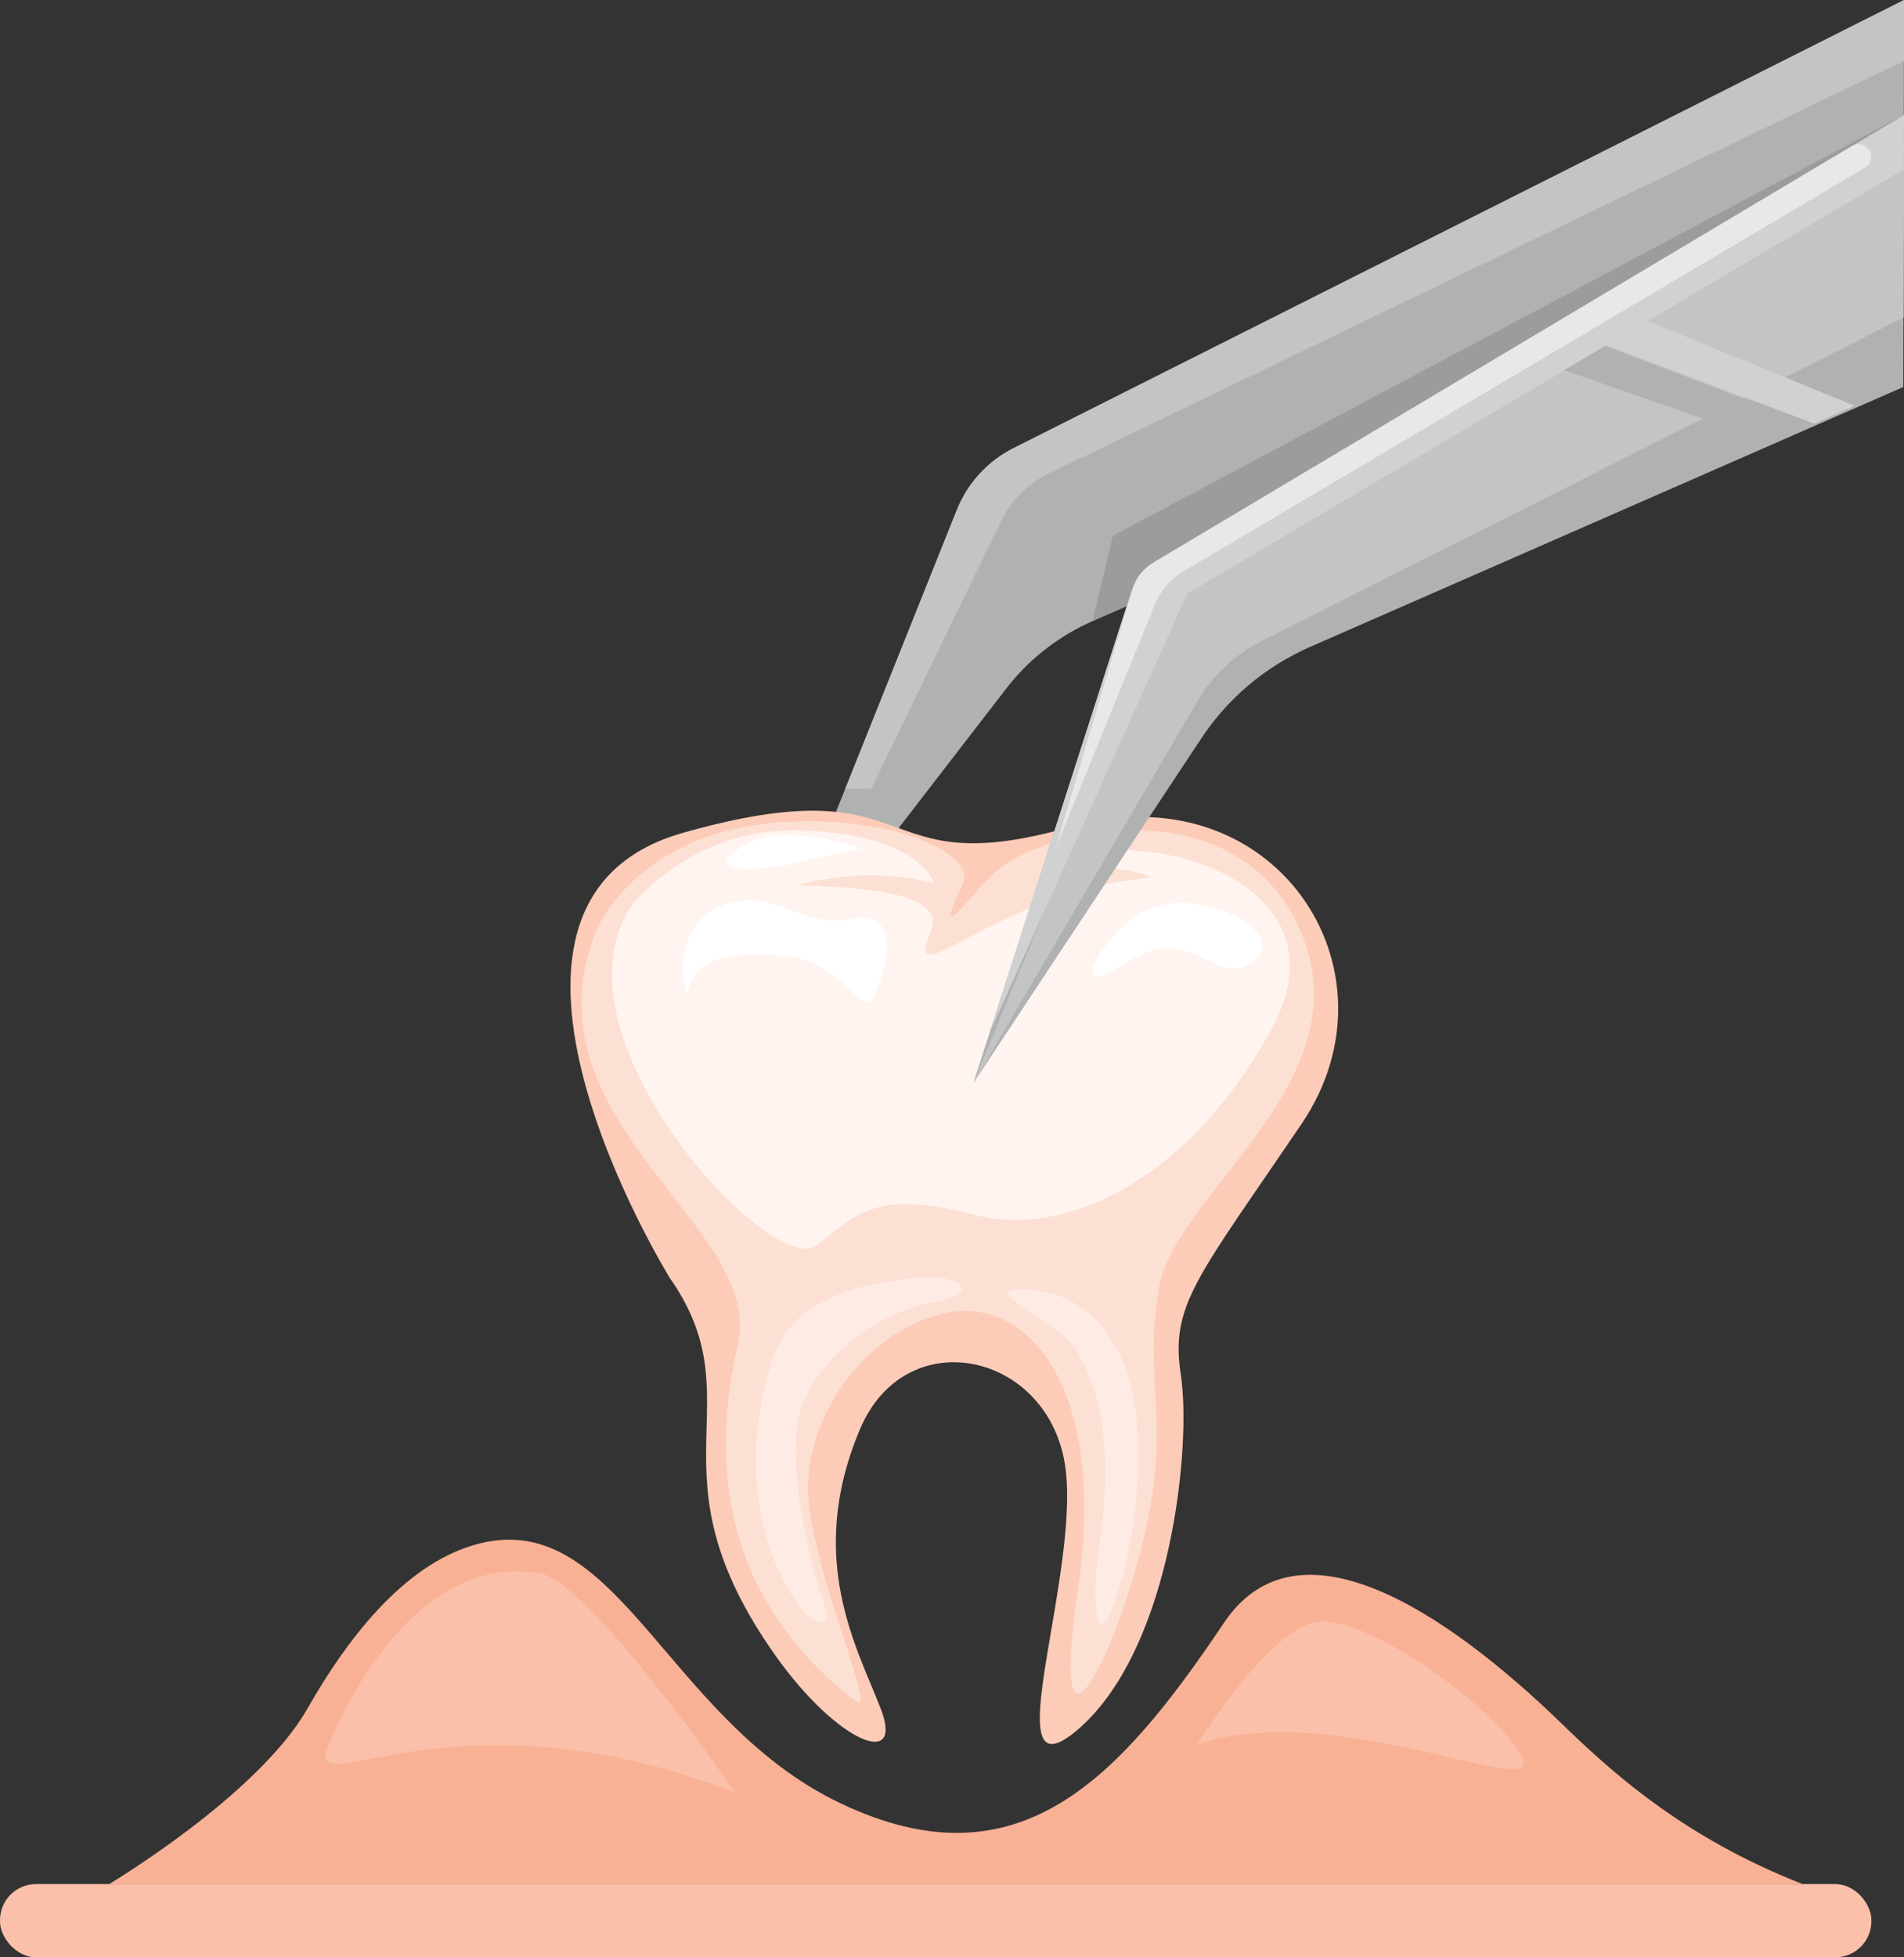
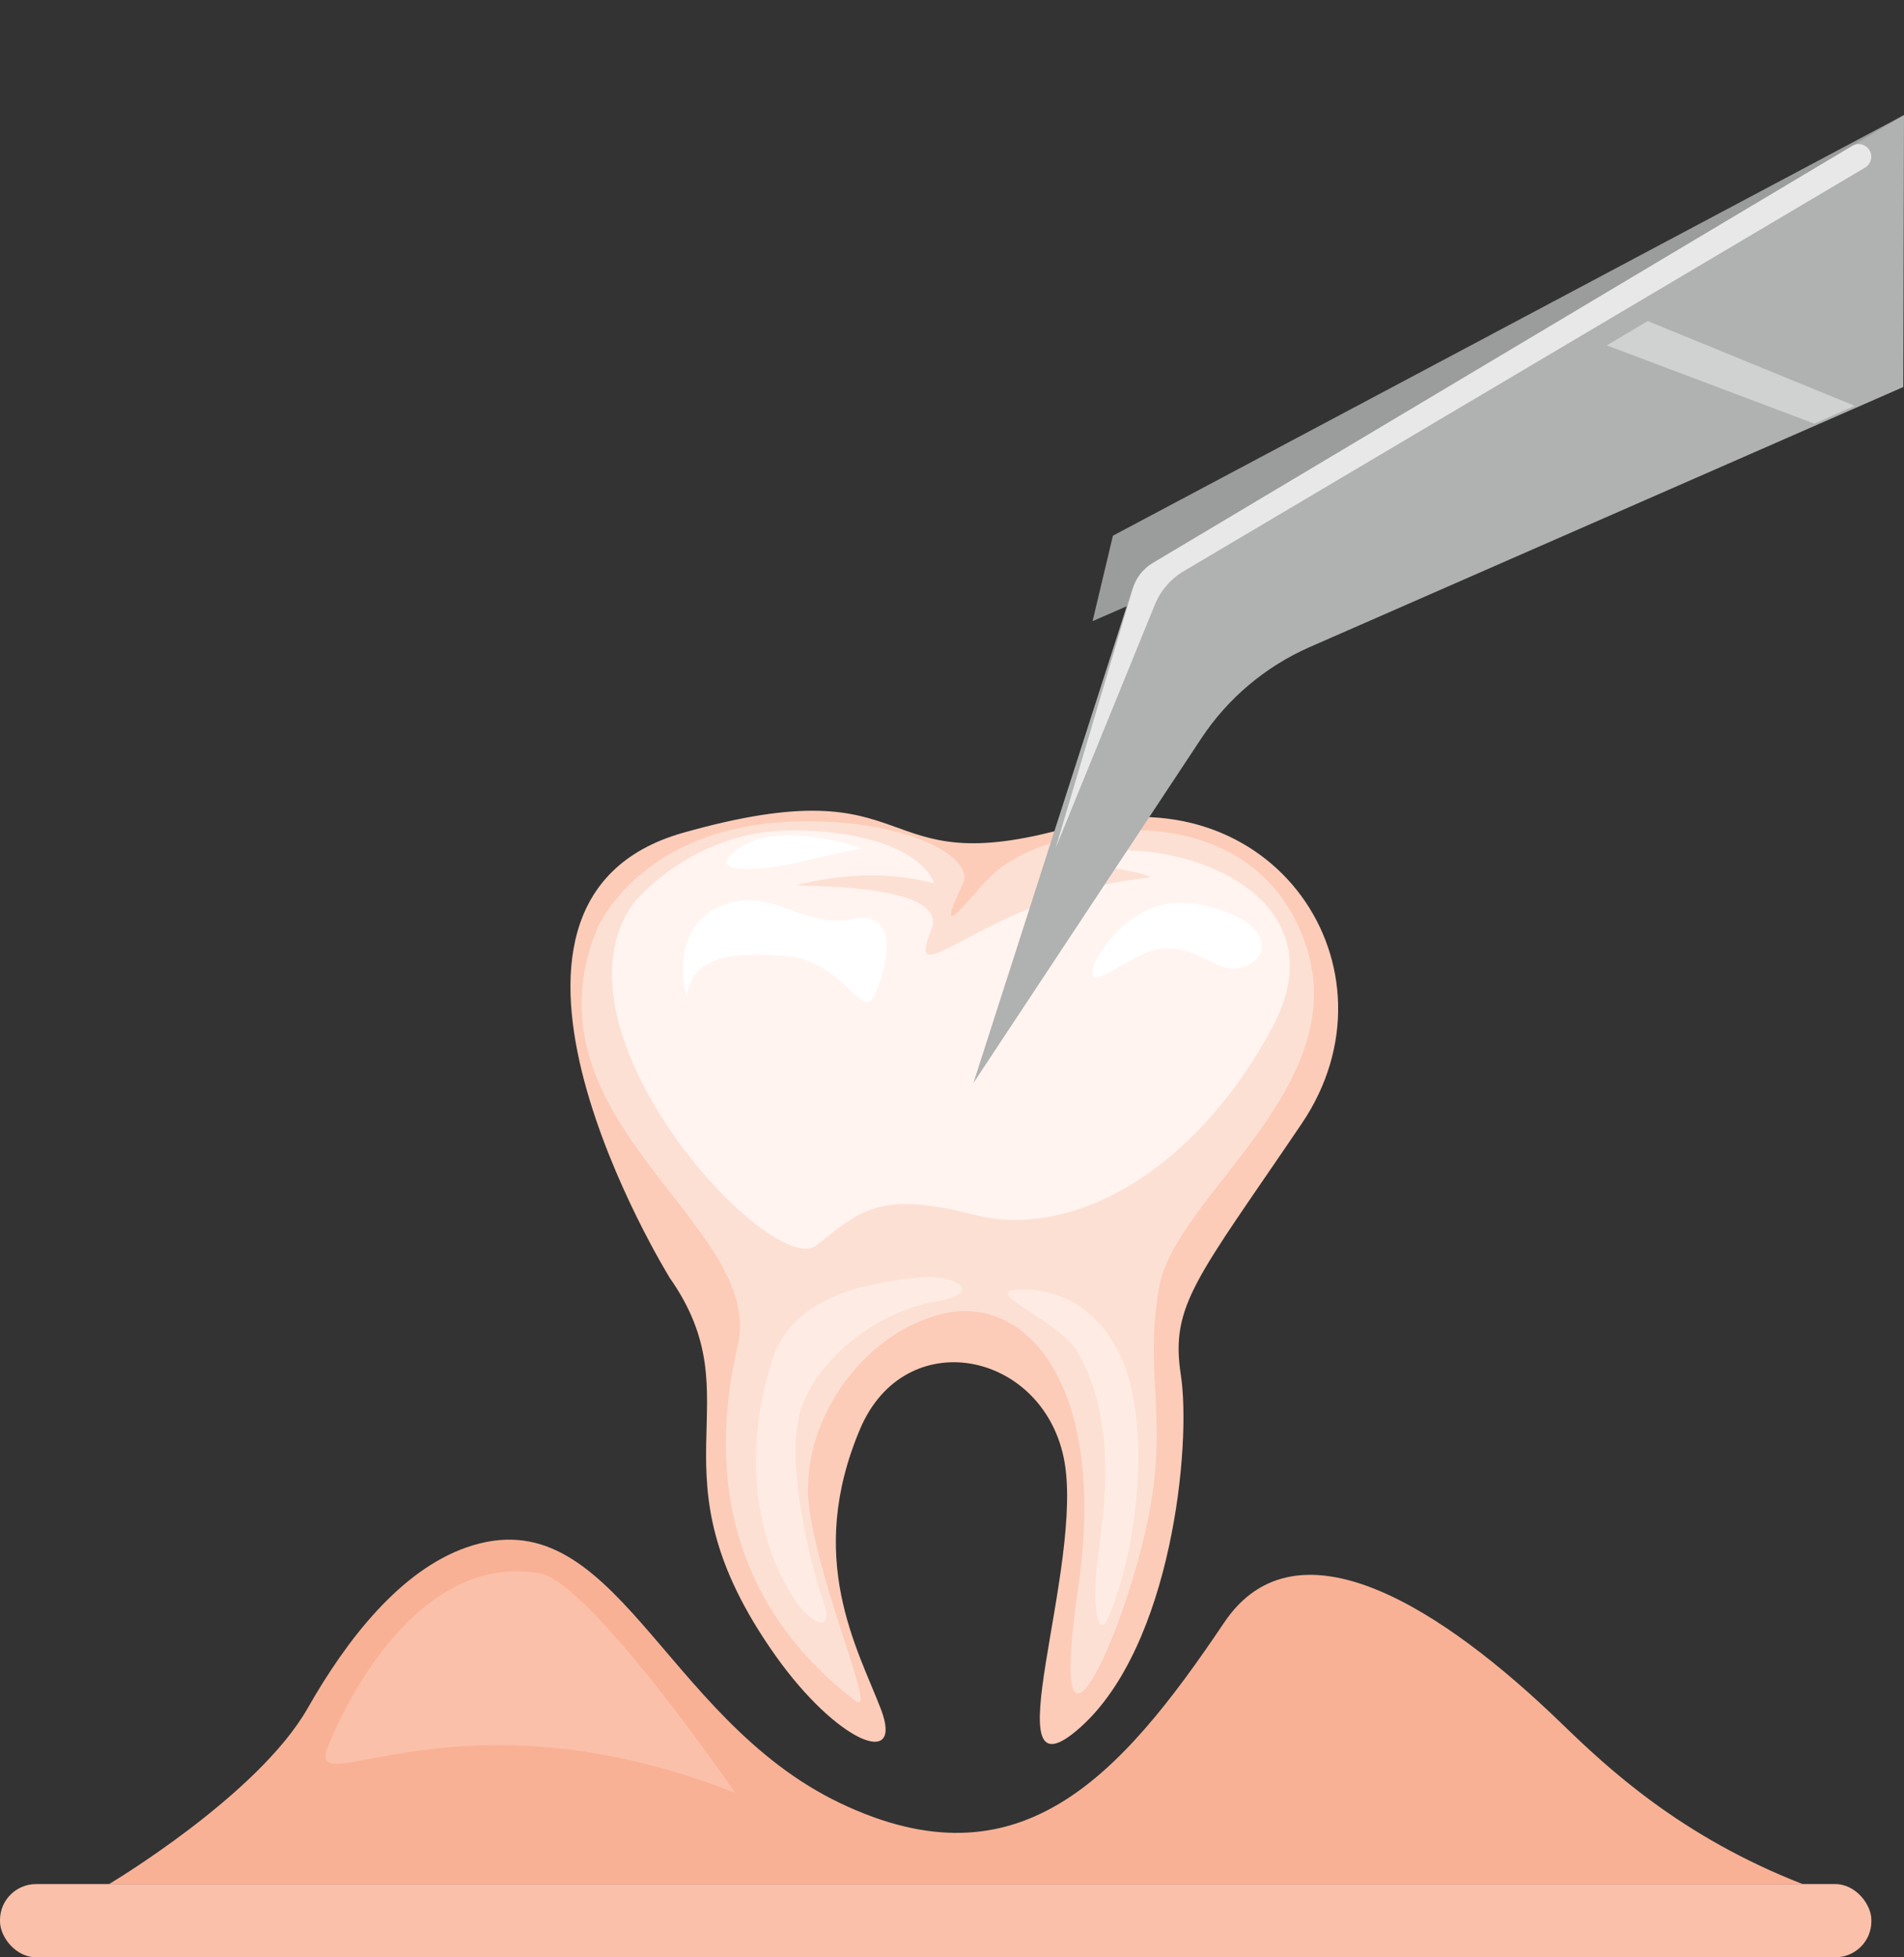
<svg xmlns="http://www.w3.org/2000/svg" id="Layer_2" data-name="Layer 2" viewBox="0 0 158.2 162.59">
  <rect x="0" y="0" width="158.2" height="162.59" fill="#333333" stroke="none" />
  <defs>
    <style>      .cls-1 {        fill: #b0b1b1;      }      .cls-1, .cls-2, .cls-3, .cls-4, .cls-5, .cls-6, .cls-7, .cls-8, .cls-9, .cls-10, .cls-11, .cls-12 {        stroke-width: 0px;      }      .cls-2 {        opacity: .58;      }      .cls-2, .cls-8 {        fill: #fff4f0;      }      .cls-3 {        fill: #e9e8e8;      }      .cls-4 {        fill: #fde0d4;      }      .cls-5 {        fill: #d0d1d1;      }      .cls-6 {        fill: #fbc0aa;      }      .cls-7 {        fill: #9b9c9c;      }      .cls-9 {        fill: #f9b195;      }      .cls-10 {        fill: #c4c4c4;      }      .cls-11 {        fill: #fcccb8;      }      .cls-12 {        fill: #fff;      }    </style>
  </defs>
  <g id="Layer_1-2" data-name="Layer 1">
    <g>
-       <path class="cls-1" d="M62.73,84.26l16.77-41.9c.9-2.24,2.58-4.07,4.74-5.15L158.2,0l-.03,19.56-67.9,32.27c-2.62,1.25-4.91,3.09-6.68,5.39l-20.86,27.04Z" />
-       <path class="cls-10" d="M72.4,65.51l10.81-22.28c.82-1.68,2.18-3.04,3.86-3.86L158.2,5.05V0s-73.99,37.23-73.99,37.23c-2.13,1.07-3.8,2.88-4.69,5.09l-9.28,23.19h2.17Z" />
      <polygon class="cls-7" points="158.2 9.56 92.47 44.5 90.78 51.6 139.59 30.27 158.2 9.56" />
      <path class="cls-11" d="M55.6,106.07s-19.2-31.12,1.15-36.89c20.35-5.76,15.19,4.33,32.13-.47,16.93-4.8,27.95,11.82,19.27,24.64-8.68,12.82-10.93,15.03-10.04,20.84.9,5.81-.74,22.55-8.38,29.33-7.64,6.77.51-13.57-1.35-22.44-1.86-8.88-13.19-11.14-16.91-2.39-4.57,10.76-.23,18.21,1.72,23.28,1.95,5.08-3.69,2.71-8.75-4.43-10.96-15.47-1.46-21.04-8.85-31.47Z" />
      <path class="cls-4" d="M49.58,77.23s3.41-8.45,16.1-8.97c9.43-.39,15.35,2.93,14.34,5.1-2.7,5.78.65.92,2.62-.86,4.65-4.19,21.03-6.99,25.7,5.54,4.5,12.08-10.66,21.16-12.03,28.88s1.06,11.06-1.26,20.78c-2.32,9.72-7.97,21.31-5.48,4.31,2.49-17-4.34-24.48-11.16-22.9-6.81,1.59-12.13,9.21-11.16,16.24s5.71,17.4,3.81,15.93c-10.83-8.34-12.11-19.52-9.76-29.51,2.35-9.99-18.17-18.58-11.72-34.55Z" />
      <path class="cls-8" d="M52.67,74.99s4.82-6.01,13.1-6.01c6.15,0,10.67,1.7,11.83,4.31.17.37-3.93-1.63-11.39.23-.74.18,12.84-.35,11.17,3.73-2.49,6.05,5.01-3.05,18-4.33.73-.07-1.69-.77-4.38-.95-2.05-.14-4.75.36-3.44-.26,7.27-3.44,24.76,1.4,18.14,13.67s-16.87,17.57-24.76,15.53c-7.89-2.04-9.45-.34-13.11,2.54-3.66,2.89-22.89-17.81-15.17-28.45Z" />
      <path class="cls-12" d="M90.89,80.1s2.8-6.03,8.54-4.99c5.74,1.03,6.35,3.9,4.48,4.94-2.65,1.47-3.73-1.56-7.5-1.23-2.39.2-6.34,4.2-5.52,1.29Z" />
      <path class="cls-12" d="M57.06,82.84s-1.64-5.48,2.64-7.48c4.29-2,6.85,1.87,11.11.98,4.25-.88,2.79,4.44,1.81,6.42-.98,1.98-2.7-2.95-7.18-3.32s-7.91-.13-8.39,3.4Z" />
      <path class="cls-9" d="M9.06,156.51s12.38-7.36,16.51-14.62c3.27-5.75,7.72-11.43,13.17-13.34,12.35-4.34,16.23,14.16,31.08,21.24,14.84,7.08,23.19-2.06,31.89-15,6.08-9.05,18.29-1.07,28.06,8.4,3.83,3.71,9.92,9.4,20.04,13.33H9.06Z" />
      <path class="cls-1" d="M80.89,89.93l13.01-40.45c.41-1.27,1.26-2.34,2.4-3.02l61.9-36.9-.06,22.59-49.36,21.62c-3.66,1.62-6.78,4.25-8.98,7.59l-18.91,28.59Z" />
      <path class="cls-12" d="M71.61,70.47s-6.72-2.45-10.21,0c-3.48,2.45,2.75,1.72,5.1,1.13,2.36-.59,5.1-1.13,5.1-1.13Z" />
      <path class="cls-2" d="M84.08,107.18s6.23-1.11,9.23,5.96c2.15,5.09,1.4,14.74-1.09,20.93-.93,2.32-1.44-.17-1.1-3.78.31-3.3,2.12-11.49-1.56-17.96-1.39-2.45-7.34-4.76-5.47-5.15Z" />
      <path class="cls-2" d="M77.5,108.18c-4.81.87-9.89,4.89-11.07,9.31s1.1,13.18,1.99,15.61c.88,2.43-.81,2.14-2.43-.29-1.62-2.43-5.13-9.57-1.79-19.93,1.88-5.85,9.45-6.42,12.1-6.76,2.65-.34,6.01,1.19,1.2,2.06Z" />
-       <path class="cls-6" d="M99.49,144.88s5.66-9.16,9.68-10.11c4.02-.95,15.21,7.15,17.27,11.13,2.06,3.98-15.17-4.84-26.95-1.02Z" />
-       <path class="cls-6" d="M61.11,148.95s-12.07-17.54-16.27-18.26c-9.44-1.62-15.47,9.21-17.57,14.32-2.1,5.12,10.53-5.28,33.84,3.93Z" />
-       <path class="cls-10" d="M158.16,26.38l-53.39,26.9c-2.19,1.11-4.02,2.83-5.26,4.95l-18.61,31.7,16.93-41.06,60.38-37.14-.04,14.65Z" />
-       <path class="cls-5" d="M158.2,9.56l-62.15,37.05c-.98.59-1.72,1.51-2.07,2.6l-11.77,36.6,16.44-36.5,59.52-35.23.03-4.53Z" />
+       <path class="cls-6" d="M61.11,148.95s-12.07-17.54-16.27-18.26c-9.44-1.62-15.47,9.21-17.57,14.32-2.1,5.12,10.53-5.28,33.84,3.93" />
      <polygon class="cls-1" points="129.96 30.75 147.22 36.77 150.57 35.28 133.37 28.73 129.96 30.75" />
      <polygon class="cls-5" points="133.5 28.69 150.75 35.19 154.1 33.71 136.91 26.67 133.5 28.69" />
      <path class="cls-3" d="M154.97,13.92l-56.62,33.53c-1.08.64-1.92,1.61-2.39,2.77l-8.25,20.23,6.41-21.56c.26-.88.85-1.63,1.64-2.11l58.14-34.66c.78-.47,1.74.22,1.56,1.11h0c-.06.29-.24.54-.49.69Z" />
      <rect class="cls-6" x="0" y="156.51" width="155.49" height="6.08" rx="2.99" ry="2.99" />
    </g>
  </g>
</svg>